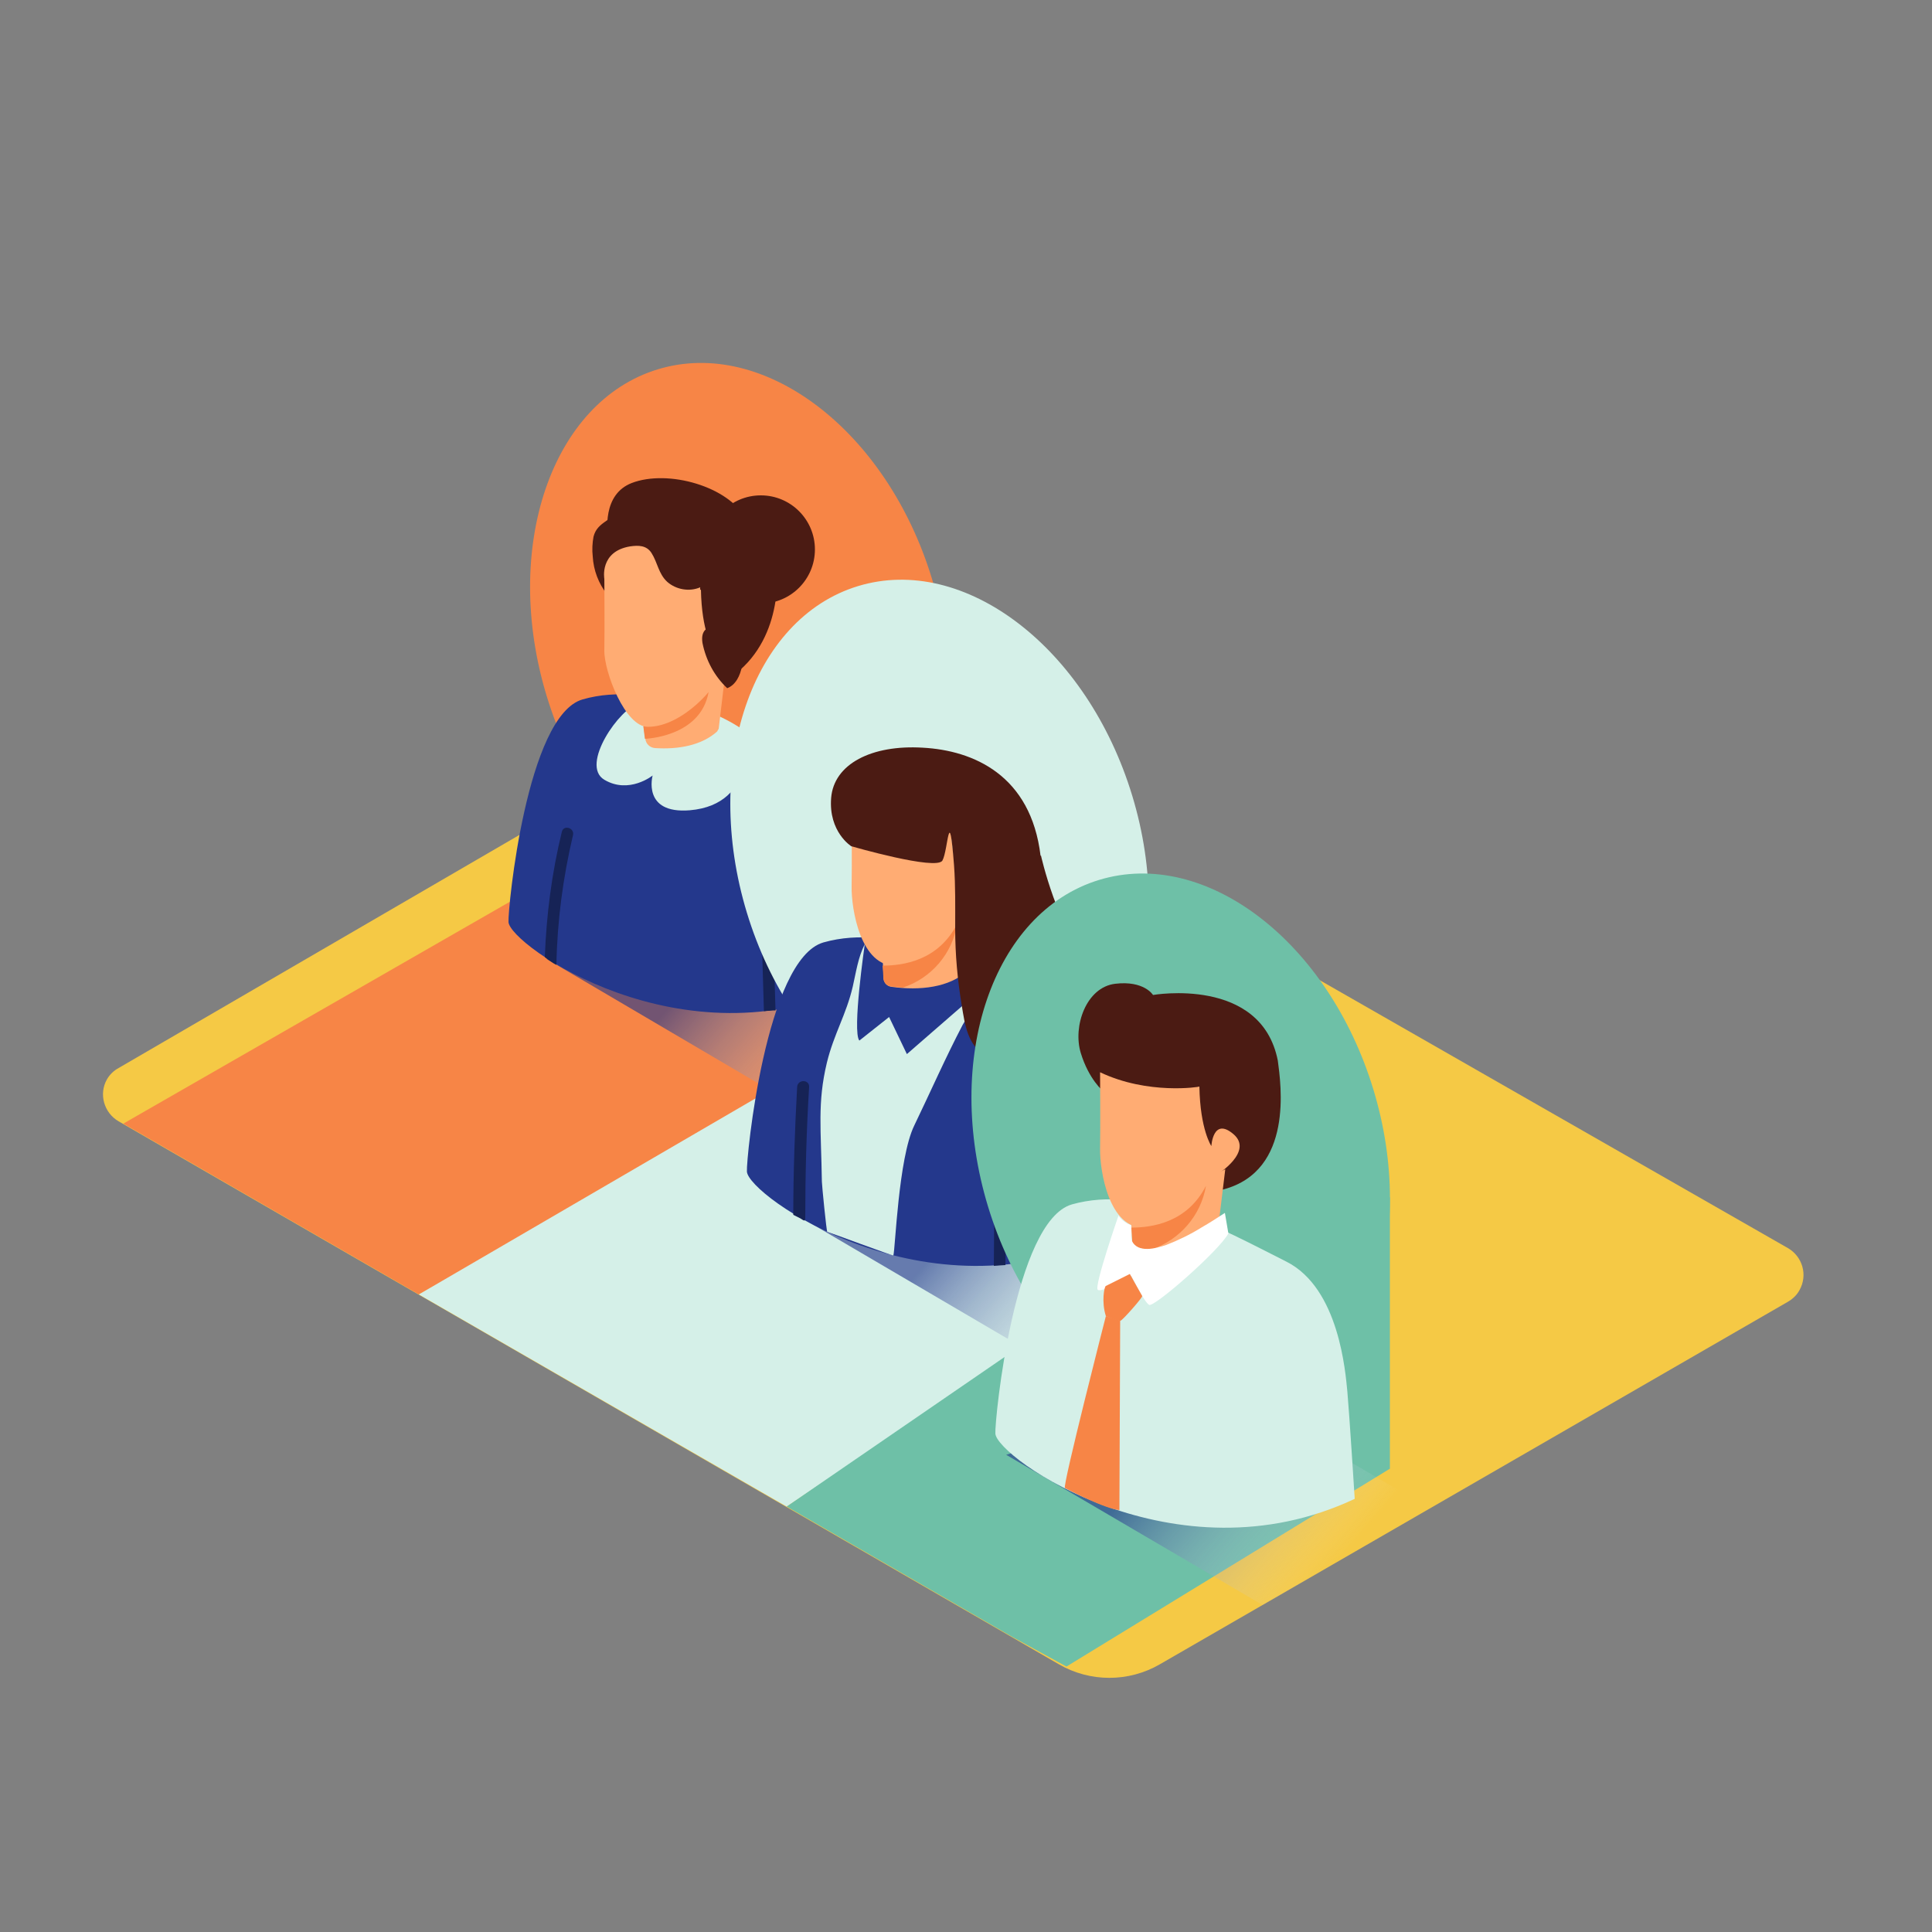
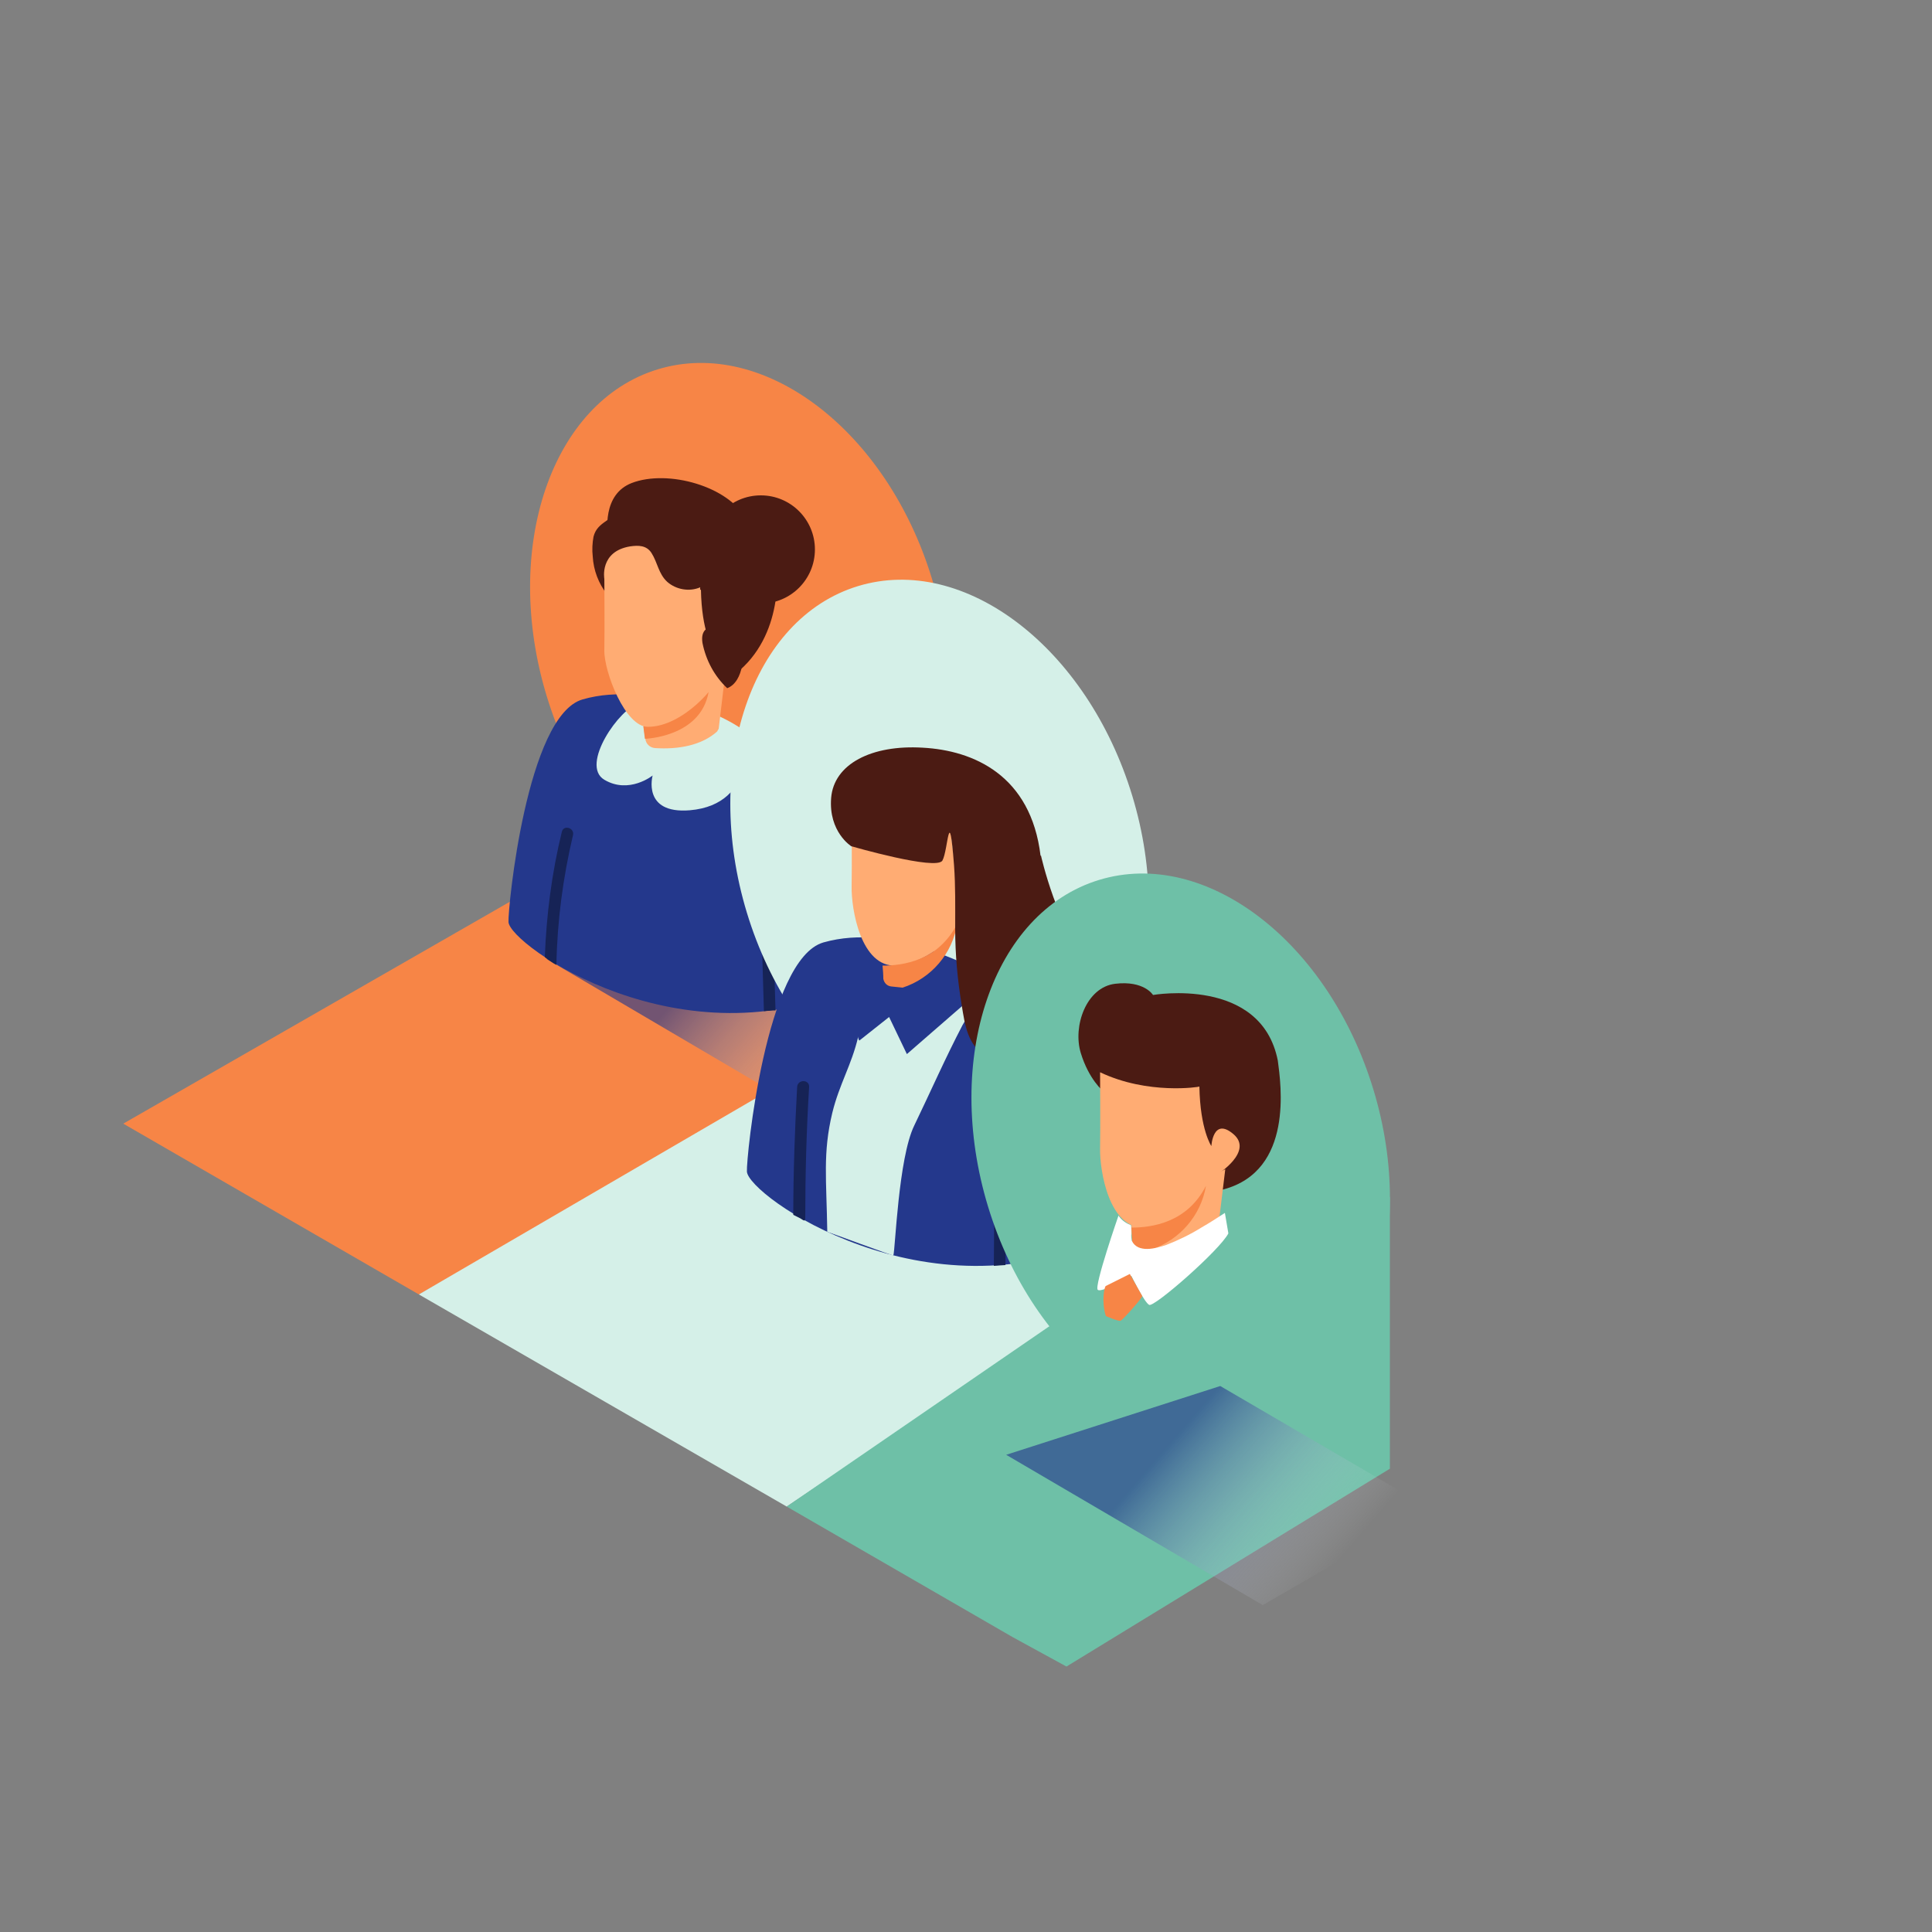
<svg xmlns="http://www.w3.org/2000/svg" version="1.1" id="Layer_1" x="0px" y="0px" viewBox="0 0 500 500" xml:space="preserve" class="show_show__wrapper__graphic__5Waiy ">
  <rect x="0" y="0" width="500" height="500" fill="#808080" stroke="none" />
  <title>React</title>
  <style type="text/css">
	.st0{fill:#f5c945;}
	.st1{fill:#F78546;}
	.st2{opacity:0.63;fill:url(#Character_3_Shadow_00000007388216019431995920000007511021273097691021_);enable-background:new    ;}
	.st3{fill:#24388C;}
	.st4{fill:#d5f0e8;}
	.st5{fill:#4B1B13;}
	.st6{fill:#FFAC73;}
	.st7{fill:#162356;}
	.st8{opacity:0.63;fill:url(#Character_2_Shadow_00000026859969612948750020000000654824479158877883_);enable-background:new    ;}
	.st9{fill:#6EC0A7;}
	
		.st10{opacity:0.63;fill:url(#Character_1_Shadow_00000143615555302127460180000014774466743927298489_);enable-background:new    ;}
	.st11{fill:#FFFFFF;}
</style>
-   <path class="st0" id="Base" d="M30.7,276.4l169.9-98.8c2.5-1.4,5.5-1.4,8,0l254.1,145.4c3.8,2.2,5.2,7,3,10.9c-0.7,1.3-1.8,2.3-3,3  l-162.5,93.8c-8.1,4.7-18.1,4.7-26.2,0L30.7,290.2c-3.8-2.2-5.2-7.1-3-10.9C28.4,278.1,29.4,277.1,30.7,276.4z" />
  <g id="Orange_Line">
    <polyline class="st1" points="131.9,233.4 31.9,290.8 108.4,335 246.8,257.8  " />
    <ellipse class="st1" transform="matrix(0.957 -0.291 0.291 0.957 -39.722 62.821)" cx="191.3" cy="164.9" rx="52.1" ry="72.5" />
  </g>
  <linearGradient id="Character_3_Shadow_00000085968026661206806440000017200719639500206010_" gradientUnits="userSpaceOnUse" x1="3152.12" y1="219.28" x2="3195.43" y2="256.66" gradientTransform="matrix(-1 0 0 -1 3381.17 502)">
    <stop offset="0" style="stop-color: rgb(250, 255, 254); stop-opacity: 0;" />
    <stop offset="0.99" style="stop-color: rgb(36, 56, 140);" />
  </linearGradient>
  <polyline id="Character_3_Shadow" points="  141.5,248.2 214.3,291 256.5,265.3 196.9,230.5 " style="opacity: 0.63; fill: url(&quot;#Character_3_Shadow_00000085968026661206806440000017200719639500206010_&quot;);" />
  <g id="Character_3">
    <path class="st3" d="M221.8,254.9c0,0-1.3-21.6-1.8-26.9c-0.4-4.8-2.1-26-15.3-32.7c-16.8-8.5-36.1-19.4-53.9-14.3   c-14.5,4.1-19.4,54.2-19.2,57.6C131.8,244.5,176.7,276.2,221.8,254.9z" />
    <path class="st4" d="M193.1,189.4c0,0,3.1,18.8-14.6,20.3c-12.4,1-9.6-9-9.6-9s-6.1,4.9-12.5,1.1s4.1-18.7,8.9-19.7   S181.6,181.3,193.1,189.4z" />
    <circle class="st5" cx="196.9" cy="142.2" r="14" />
    <path class="st5" d="M157.1,153.8c-2.2-2.8-3.5-6.2-3.7-9.8c-0.2-1.7-0.1-3.5,0.2-5.1c0.5-2,1.7-3,3.3-4.1c1.2-0.8,2.3-1.7,3.3-2.8   c0,0,36.5-7.1,40.7,14.2l0,0c0.8,6,0.3,23.9-16,31.5c-16.6,7.6-8.9-19.5-8.9-19.5" />
    <path class="st6" d="M166,184.1l21.8-10.7l-1.8,15.2c0,0-0.2,0.3-0.4,0.7c-4,3.6-10,4.7-16.1,4.3c-1.3-0.1-2.4-1.1-2.5-2.5   C166.6,188.9,166.4,186.5,166,184.1z" />
    <path class="st6" d="M156.4,149.8c0,0-1.3-7.1,6.7-8.4c2.1-0.3,4.2-0.3,5.5,1.7c1.6,2.5,1.8,5.4,4.1,7.5c2.3,2,5.7,2.6,8.5,1.4   c0.1,2.4-0.3,4.1-3.2,4.9S158.7,154.4,156.4,149.8z" />
    <path class="st5" d="M185.3,143c-8.7-3.1-17-4.9-26.2-3.7c-0.8,0-1.5,0.7-1.5,1.6c-0.7-3.7-1.6-13,5.9-15.9   c9.4-3.6,25.2,0.9,29.6,9.4c2.2,4.2,3.2,8.9,3,13.6C193,145.7,189.1,144.4,185.3,143z" />
    <path class="st1" d="M166.5,188l0.4,3.2c0,0,14.5-0.4,16.5-12.2L166.5,188z" />
    <path class="st6" d="M156.4,149.1c0,0,0.1,14,0,19.2c-0.1,5.5,5.4,19.9,11.3,19.8c9.1,0,18.3-11,18.3-13.4c0,0,9.1-5.7,4-10.1   s-5.6,3-5.6,3s-2.8-4.1-3-15C181.3,152.8,168.4,154.9,156.4,149.1z" />
    <path class="st7" d="M143.4,249.4c-0.8-0.5-1.7-1.1-2.4-1.7c0.4-10.9,1.8-21.8,4.4-32.4c0.4-1.9,3.3-1.1,2.9,0.8   c-2.6,11-4.1,22.3-4.3,33.6L143.4,249.4z" />
    <path class="st7" d="M199,261.6c-0.4,0-0.8,0-1.3,0.1l-1.1-37.4c-0.1-1.9,2.9-1.9,3,0l1.1,37.2C200.2,261.5,199.6,261.5,199,261.6z   " />
    <path class="st5" d="M188.2,178.1c-3.3-3.1-5.5-7.2-6.4-11.7c-1.1-7,8.2-3.8,9.7-0.8S192.5,176.5,188.2,178.1z" />
  </g>
  <g id="Blue_Line">
    <polyline class="st4" points="208,277 108.4,335 203.6,389.9 312.4,317  " />
    <ellipse class="st4" transform="matrix(0.957 -0.291 0.291 0.957 -53.802 80.309)" cx="243.1" cy="221" rx="52.1" ry="72.5" />
  </g>
  <linearGradient id="Character_2_Shadow_00000093879265021963531480000000171877908353660570_" gradientUnits="userSpaceOnUse" x1="3086.28" y1="152.43" x2="3129.59" y2="189.81" gradientTransform="matrix(-1 0 0 -1 3381.17 502)">
    <stop offset="0" style="stop-color: rgb(250, 255, 254); stop-opacity: 0;" />
    <stop offset="0.99" style="stop-color: rgb(36, 56, 140);" />
  </linearGradient>
-   <polyline id="Character_2_Shadow" points="  207.3,315.1 280.1,357.8 322.3,332.2 262.7,297.4 " style="opacity: 0.63; fill: url(&quot;#Character_2_Shadow_00000093879265021963531480000000171877908353660570_&quot;);" />
  <g id="Character_2">
    <path class="st3" d="M286.3,320.1c0,0-1.4-22.2-1.9-27.7c-0.5-5-2.1-26.8-15.8-33.7c-17.3-8.7-37.1-20-55.5-14.8   c-14.9,4.3-20,55.8-19.8,59.3C193.6,309.4,239.8,342.1,286.3,320.1z" />
-     <path class="st4" d="M251,261.4c0,1.2-1.4,2.9-1.9,3.9c-4.4,8.4-8.3,17.3-12.5,26c-4.1,8.4-4.9,32.1-5.4,33.6   c0,0.2-16.9-6.1-17.1-6.1s-1.4-12.2-1.4-13c-0.2-13.5-1.2-20.4,1.3-30.8c1.8-7.4,5-12.4,6.7-19.7c0.8-3.5,1.4-7.7,3.1-10.9   C225.7,240.9,251,253.5,251,261.4z" />
+     <path class="st4" d="M251,261.4c0,1.2-1.4,2.9-1.9,3.9c-4.4,8.4-8.3,17.3-12.5,26c-4.1,8.4-4.9,32.1-5.4,33.6   c0,0.2-16.9-6.1-17.1-6.1c-0.2-13.5-1.2-20.4,1.3-30.8c1.8-7.4,5-12.4,6.7-19.7c0.8-3.5,1.4-7.7,3.1-10.9   C225.7,240.9,251,253.5,251,261.4z" />
    <path class="st7" d="M258.6,327.5c-0.5,0-0.9,0.1-1.4,0.1c0.1-9.3,0.1-18.6,0.1-27.9c0-0.8,0.7-1.5,1.5-1.5c0.8,0,1.5,0.7,1.5,1.5   c0.1,9.2,0.1,18.4-0.1,27.7L258.6,327.5z" />
    <path class="st7" d="M208.2,315.9L208.2,315.9c-0.1-0.1-0.2-0.1-0.3-0.1l-0.8-0.5l-1-0.5l-0.8-0.4c0-11,0.4-22.1,1-33.1   c0.1-2,3.2-2,3.1,0c-0.7,11.3-1,22.7-1,34.1C208.4,315.5,208.3,315.7,208.2,315.9z" />
    <path class="st3" d="M223.8,244.4c0,0-3.3,22.6-1.4,24.9l7.7-6.1l4.6,9.6l19.2-16.7L223.8,244.4z" />
    <path class="st6" d="M220.4,209.7c0,0,0.1,14.4,0,19.8c-0.1,5.6,2.3,20.9,11.6,20.4s18.8-11.3,18.8-13.8c0,0,9.4-5.9,4.1-10.4   s-5.7,3.1-5.7,3.1s-2.9-4.2-3.1-15.4C246.1,213.6,232.8,215.6,220.4,209.7z" />
-     <path class="st6" d="M250.4,251.2c-4.7,4.4-12.4,5.2-19.6,4.2c-1.1-0.1-2-0.9-2.1-2c-0.1-2.2-0.2-4.4-0.4-6.6l24.5-12l-1.9,15.6   C250.8,250.4,250.7,250.7,250.4,251.2z" />
    <path class="st1" d="M233.6,255.6c-1-0.1-1.9-0.2-2.9-0.3c-1.1-0.1-1.9-0.9-2.1-2c0-1.1-0.1-2.3-0.2-3.4c5.2,0,14.4-1.2,19.3-10.8   C246.5,246.8,241,253.2,233.6,255.6z" />
    <path class="st5" d="M282.3,250c-8.7-9.6-12.9-28.6-12.9-28.6l-0.1,0.1c-2.5-20.9-17.4-27.3-30.5-28c-13.2-0.8-23,4.2-23.7,13   s5.2,12.5,5.2,12.5s22.1,6.4,23.6,3.7s1.7-15.4,3,1.2c0.4,5.5,0.3,11,0.3,16.4c0,6.7,0.6,13.3,1.7,19.9c0.8,4.9,1.5,10.4,6.3,13.1   c7.3,4.1,17.7,4.1,24.9-0.3c2.5,12.3,4.3,24.7,5.4,37.1c0,0,15.2-1,17-23.6S291,259.6,282.3,250z" />
  </g>
  <g id="Yellow_Line">
    <ellipse class="st9" transform="matrix(0.957 -0.291 0.291 0.957 -73.227 101.771)" cx="305.5" cy="297" rx="52.1" ry="72.5" />
    <path class="st9" d="M359.7,309.8v70.3l-83.7,51.2l-13.9-7.6l-58.5-33.8l70.5-48.4" />
  </g>
  <linearGradient id="Character_1_Shadow_00000038378765707324503380000003207424773708449955_" gradientUnits="userSpaceOnUse" x1="3037.739" y1="94.241" x2="3078.359" y2="129.311" gradientTransform="matrix(-1 0 0 -1 3381.17 502)">
    <stop offset="0" style="stop-color: rgb(250, 255, 254); stop-opacity: 0;" />
    <stop offset="0.99" style="stop-color: rgb(36, 56, 140);" />
  </linearGradient>
  <polyline id="Character_1_Shadow" points="  260.4,376.5 326.8,415.4 370.1,390.4 315.8,358.7 " style="opacity: 0.63; fill: url(&quot;#Character_1_Shadow_00000038378765707324503380000003207424773708449955_&quot;);" />
  <g id="Character_1">
-     <path class="st4" d="M350.6,387.9c0,0-1.4-22.2-1.9-27.7c-0.5-5-2.1-26.8-15.8-33.7c-17.3-8.7-37.1-20-55.5-14.8   c-14.9,4.3-20,55.8-19.8,59.3C257.9,377.2,304.1,409.8,350.6,387.9z" />
    <path class="st5" d="M285.5,282.4c0,0-3.7-3-5.8-9.9s1.4-17,8.9-17.9s9.8,2.9,9.8,2.9s28-4.9,32.3,17l0,0c0.8,6.1,4.1,28.4-14,33.3   s-11.7-21-11.7-21" />
    <path class="st6" d="M284.7,277.5c0,0,0.1,14.4,0,19.8c-0.1,5.6,2.3,20.9,11.6,20.4s18.8-11.3,18.8-13.8c0,0,9.4-5.9,4.1-10.4   s-5.7,3.1-5.7,3.1s-2.9-4.2-3.1-15.4C310.4,281.3,297.1,283.4,284.7,277.5z" />
    <path class="st6" d="M314.7,318.9c-4.7,4.4-12.5,5.2-19.6,4.2c-1.1-0.1-2-0.9-2.1-2c-0.1-2.2-0.2-4.4-0.4-6.5l24.5-12l-1.9,15.6   C315.1,318.2,315,318.5,314.7,318.9z" />
    <path class="st1" d="M297.9,323.4c-1-0.1-1.9-0.2-2.8-0.3c-1.1-0.1-2-0.9-2.1-2c0-1.1-0.1-2.3-0.2-3.4c5.2,0,14.4-1.2,19.3-10.8   C310.8,314.6,305.3,320.9,297.9,323.4z" />
    <path class="st11" d="M317,313.9c-2,1.3-4,2.6-6.1,3.8c-2.9,1.8-6,3.3-9.1,4.5c-2.7,0.9-7.3,2.2-8.9-1.1c-0.1-0.6-0.2-1.2-0.1-1.8   c0-0.7,0-1.5-0.1-2.2l0,0c-1.2-0.5-2.3-1.2-3.1-2.3c-0.1-0.1-0.1-0.2-0.1-0.3l0,0c0,0-6.4,18.4-5.4,19.3s8.7-3.6,8.7-3.6   s3.3,6.8,4.6,7.5s18.3-14.2,20.5-18.5L317,313.9z" />
    <path class="st1" d="M286.2,332.8c-0.4,0.1-1.2,4.1,0,7.8c0,0,3.2,1.4,3.8,1.2s5.8-6.1,5.6-6.4s-3.2-5.7-3.2-5.7L286.2,332.8z" />
-     <path class="st1" d="M286.2,340.6c0,0-11.3,44.1-10.6,44.5s10.6,5.5,14.1,5.7l0.2-49" />
  </g>
</svg>